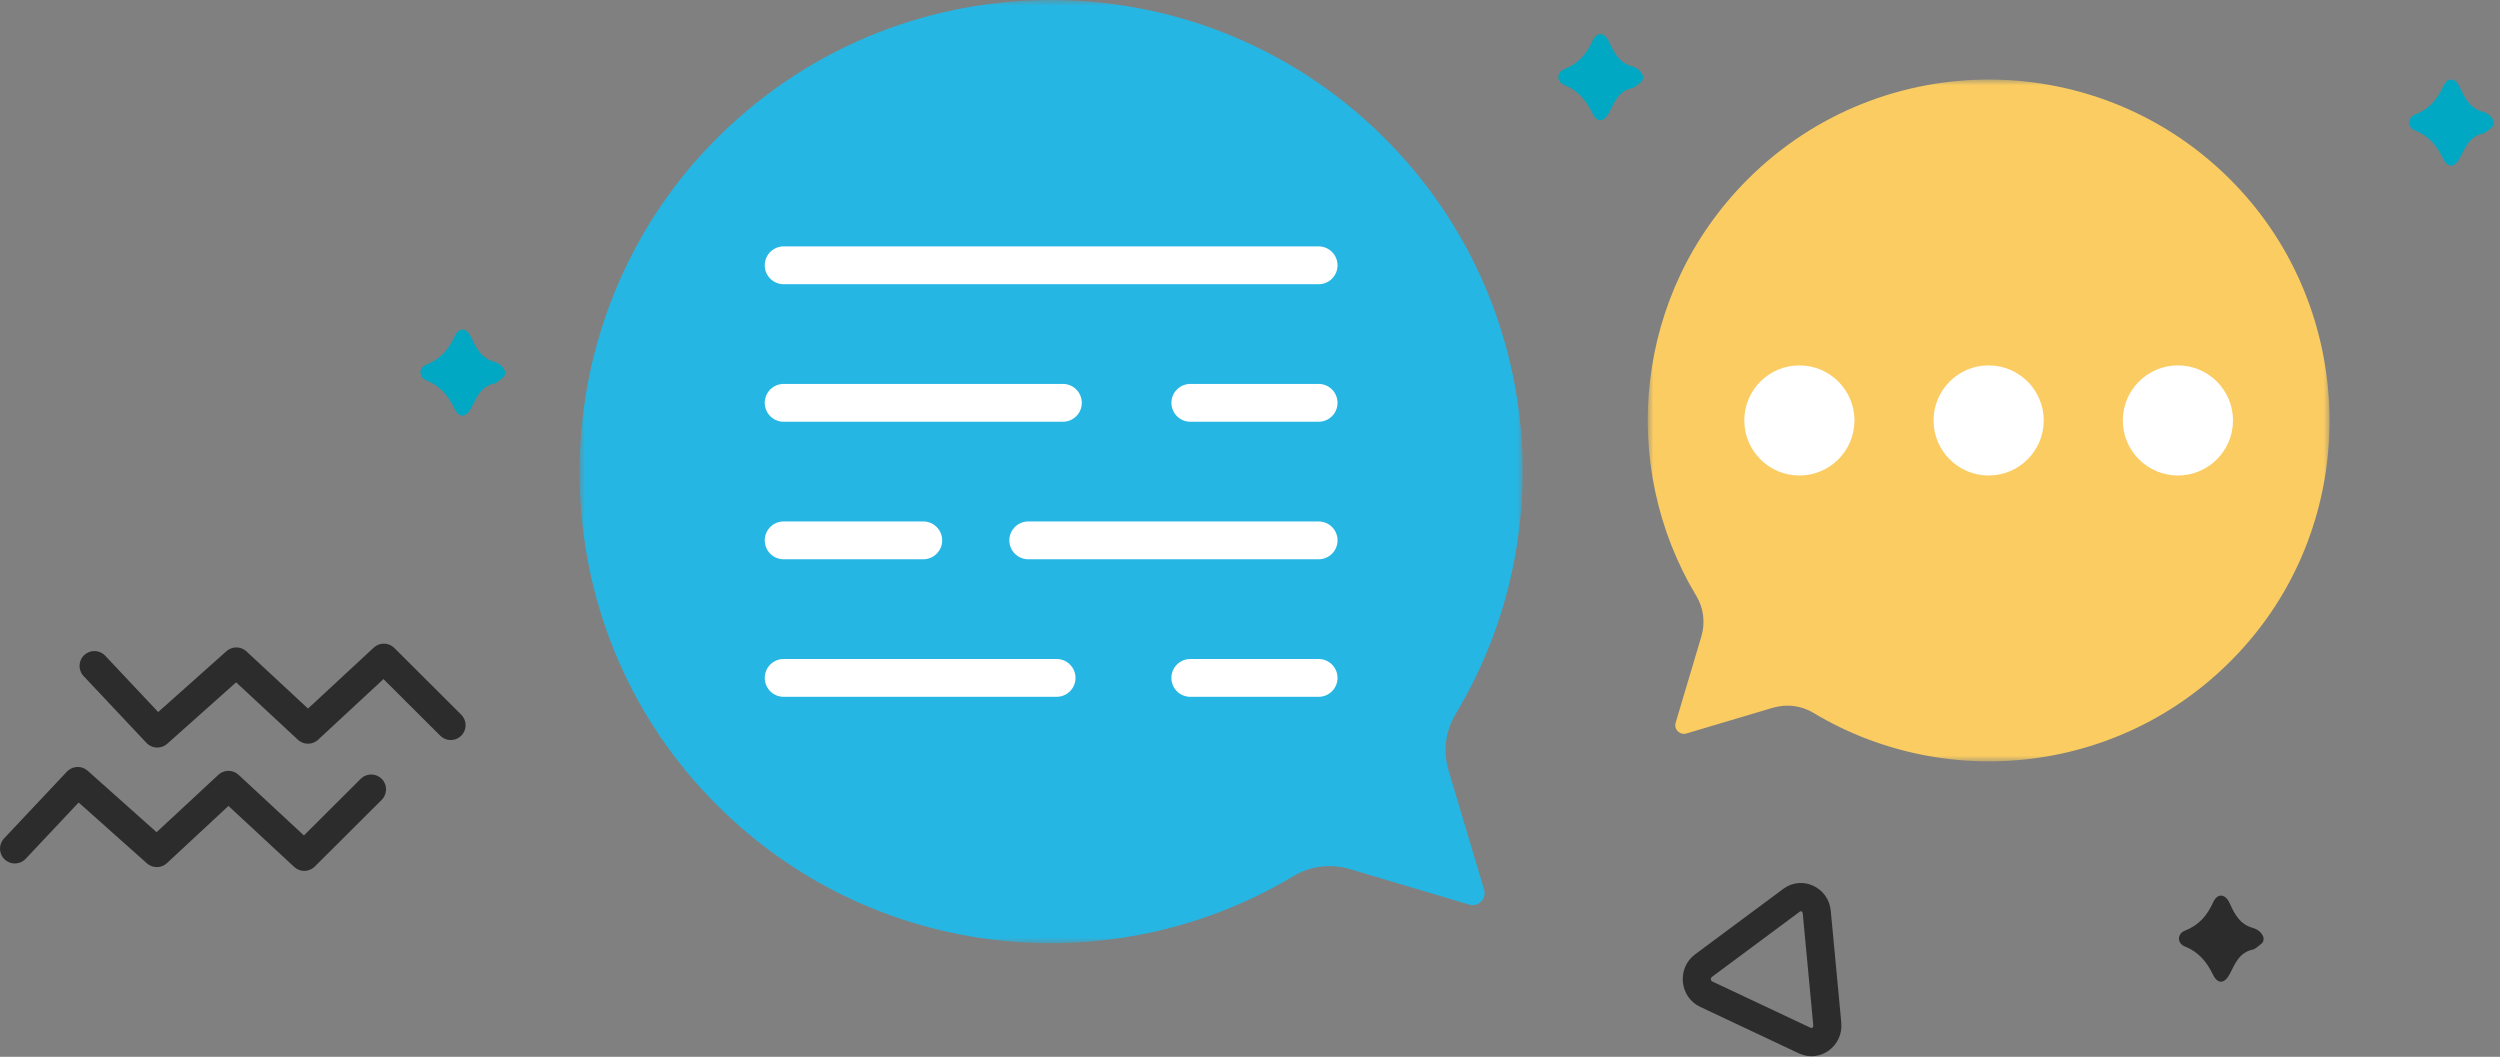
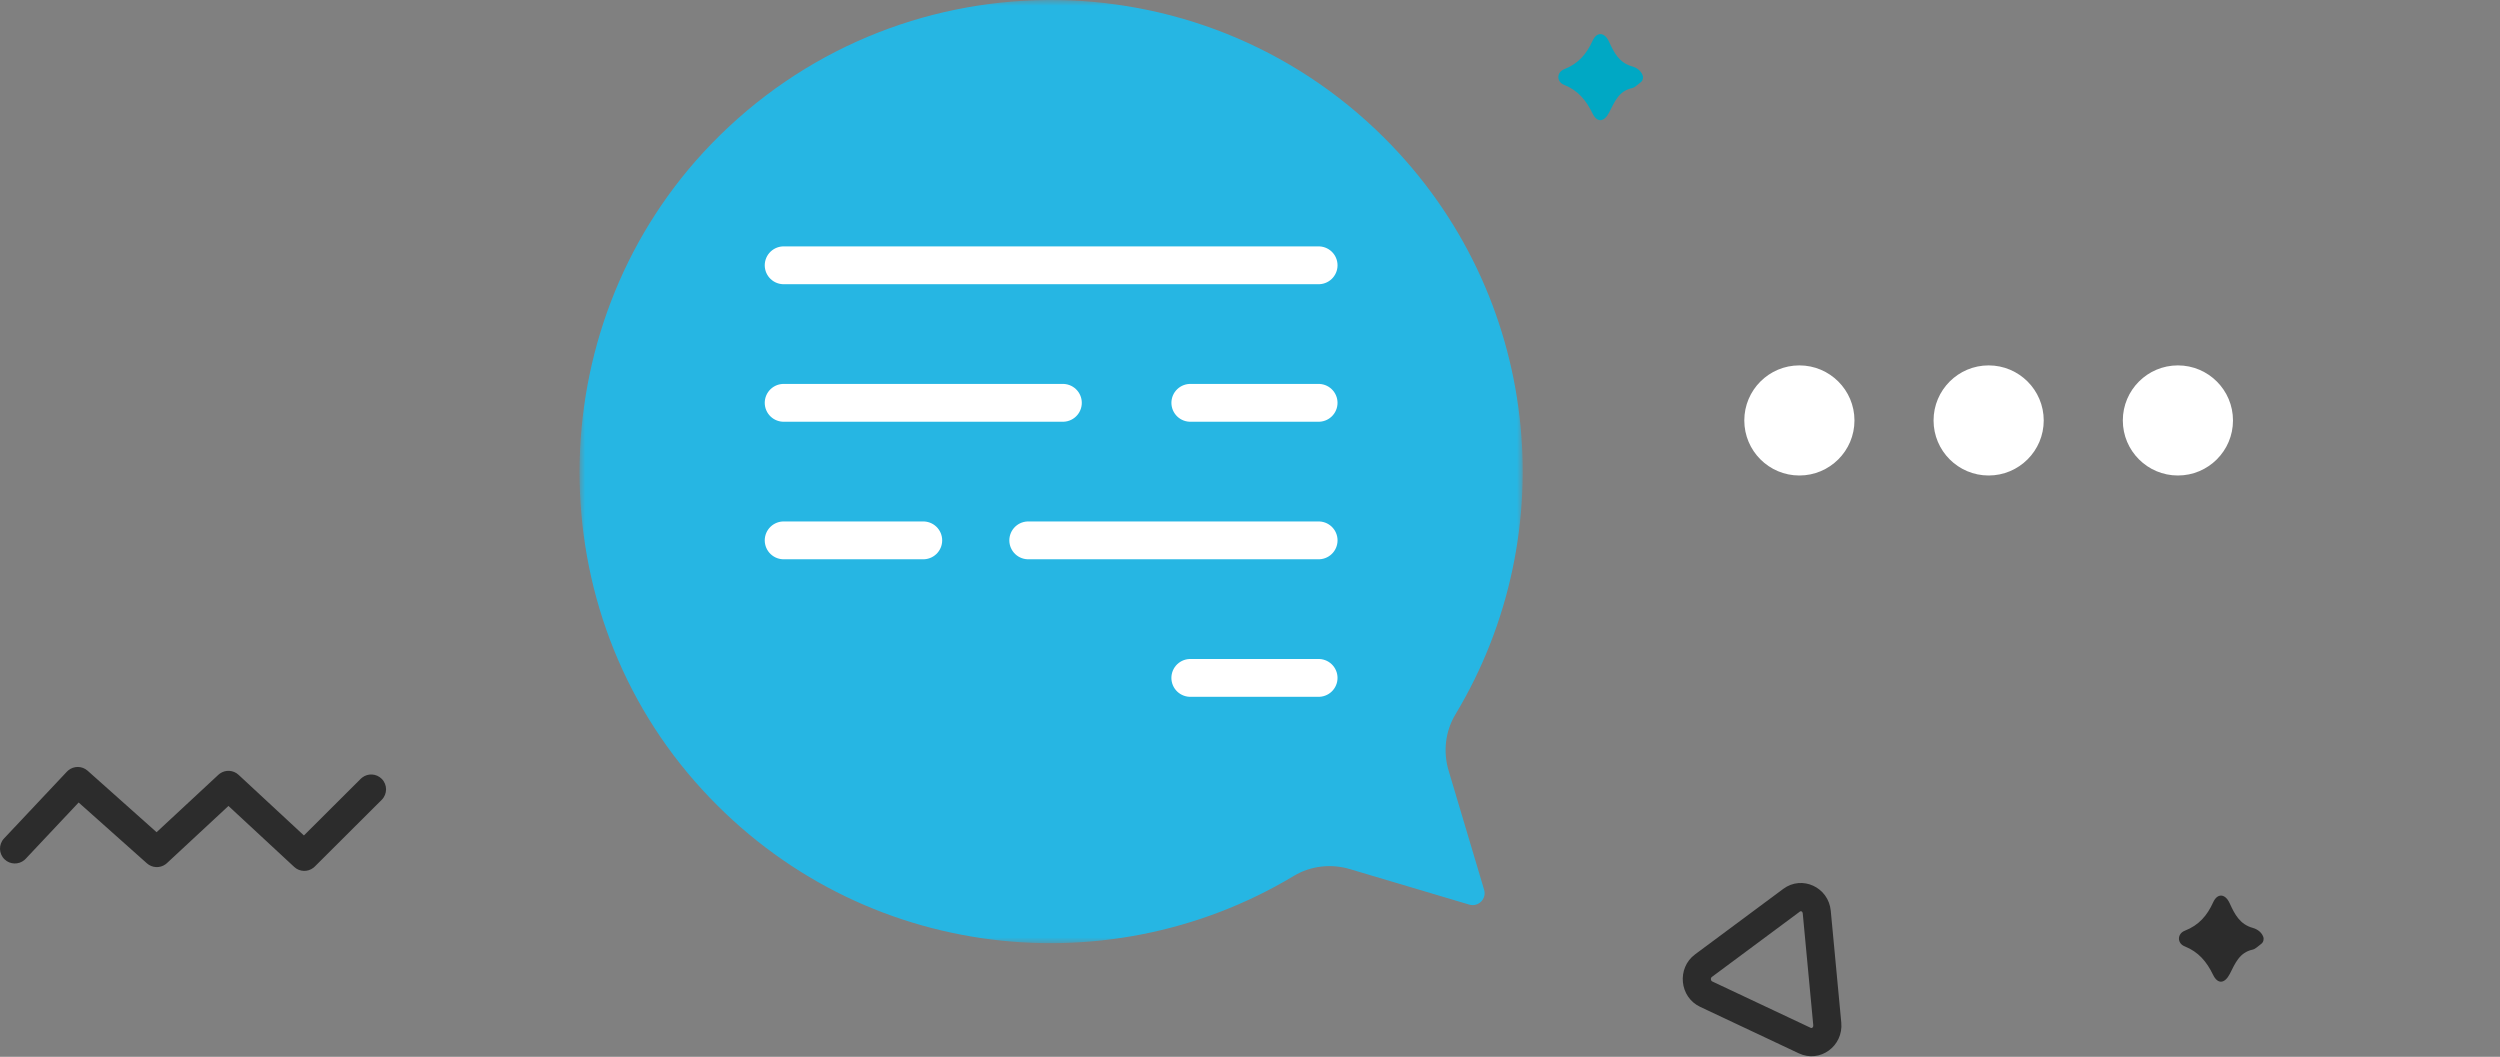
<svg xmlns="http://www.w3.org/2000/svg" xmlns:xlink="http://www.w3.org/1999/xlink" width="220" height="93" viewBox="0 0 220 93">
  <rect x="0" y="0" width="220" height="93" fill="#808080" stroke="none" />
  <defs>
    <path id="iewohentea" d="M0 0L83 0 83 83 0 83z" />
-     <path id="cp0fxfcb8c" d="M0 0L60 0 60 60 0 60z" />
  </defs>
  <g fill="none" fill-rule="evenodd">
    <g>
      <g>
        <g>
          <g>
            <g transform="translate(-466, -1524) translate(0, 1524) translate(466, 0) translate(51, 0)">
              <mask id="cfotk1bsub" fill="#fff">
                <use xlink:href="#iewohentea" />
              </mask>
              <path fill="#26B6E3" d="M70.841 12.156C54.442-4.23 27.742-4.05 11.571 12.694-3.279 28.065-3.926 52.7 10.156 68.776c13.67 15.608 35.971 18.365 52.707 8.3 1.479-.889 3.275-1.086 4.93-.594l10.5 3.123c.802.237 1.548-.507 1.309-1.306l-3.127-10.496c-.493-1.66-.288-3.456.604-4.937 9.6-15.95 7.53-36.954-6.238-50.71" mask="url(#cfotk1bsub)" />
            </g>
-             <path stroke="#FFF" stroke-linecap="round" stroke-linejoin="round" stroke-width="3.33" d="M17.962 23.346L65.038 23.346M53.749 35.449L65.037 35.449M17.962 35.449L42.533 35.449M39.486 47.552L65.039 47.552M17.962 47.552L30.247 47.552M53.747 59.655L65.037 59.655M17.962 59.655L41.98 59.655" transform="translate(-466, -1524) translate(0, 1524) translate(466, 0) translate(51, 0)" />
+             <path stroke="#FFF" stroke-linecap="round" stroke-linejoin="round" stroke-width="3.33" d="M17.962 23.346L65.038 23.346M53.749 35.449L65.037 35.449M17.962 35.449L42.533 35.449M39.486 47.552L65.039 47.552M17.962 47.552L30.247 47.552M53.747 59.655L65.037 59.655M17.962 59.655" transform="translate(-466, -1524) translate(0, 1524) translate(466, 0) translate(51, 0)" />
          </g>
          <g>
            <g transform="translate(-466, -1524) translate(0, 1524) translate(466, 0) translate(145, 7)">
              <mask id="82gwu16c7d" fill="#fff">
                <use xlink:href="#cp0fxfcb8c" />
              </mask>
              <path fill="#FACC62" d="M8.789 8.787c11.855-11.845 31.155-11.716 42.847.39 10.734 11.111 11.202 28.92 1.024 40.54-9.884 11.283-26.006 13.278-38.104 6-1.07-.643-2.364-.786-3.561-.43l-7.593 2.259c-.579.17-1.118-.368-.945-.946l2.26-7.587c.357-1.198.21-2.497-.438-3.568-6.939-11.53-5.441-26.715 4.51-36.658" mask="url(#82gwu16c7d)" />
            </g>
            <path fill="#FFF" d="M18.193 30c0 2.674-2.172 4.844-4.849 4.844S8.498 32.674 8.498 30c0-2.675 2.17-4.845 4.846-4.845 2.677 0 4.849 2.17 4.849 4.845M34.848 30c0 2.674-2.172 4.844-4.849 4.844-2.676 0-4.846-2.17-4.846-4.844 0-2.675 2.17-4.845 4.846-4.845 2.677 0 4.849 2.17 4.849 4.845M51.503 30c0 2.674-2.171 4.844-4.848 4.844s-4.847-2.17-4.847-4.844c0-2.675 2.17-4.845 4.847-4.845 2.677 0 4.848 2.17 4.848 4.845" transform="translate(-466, -1524) translate(0, 1524) translate(466, 0) translate(145, 7)" />
          </g>
          <path fill="#2C2C2C" fill-rule="nonzero" d="M199.198 82.548c.015.295-.096.44-.26.553-.232.162-.447.406-.703.464-1.179.255-1.546 1.23-2.011 2.135-.445.865-1.057.943-1.478.076-.562-1.155-1.272-2.009-2.501-2.501-.67-.266-.663-1.103.018-1.372 1.239-.486 1.959-1.32 2.497-2.501.376-.833 1.064-.76 1.444.07.444.972.892 1.87 2.057 2.188.426.117.839.444.937.888" transform="translate(-466, -1524) translate(0, 1524) translate(466, 0)" />
-           <path fill="#00A8C4" fill-rule="nonzero" d="M219.45 10.736c.016.295-.095.44-.259.553-.232.162-.448.406-.704.464-1.179.255-1.546 1.23-2.011 2.135-.444.865-1.057.943-1.478.076-.562-1.155-1.271-2.009-2.5-2.501-.67-.266-.663-1.103.017-1.372 1.24-.486 1.96-1.32 2.497-2.501.377-.833 1.064-.76 1.444.07.445.972.893 1.87 2.057 2.188.426.117.839.444.937.888M44.45 32.736c.016.295-.095.44-.259.553-.232.162-.448.406-.704.464-1.179.255-1.546 1.23-2.011 2.135-.444.865-1.057.943-1.478.076-.562-1.155-1.271-2.009-2.5-2.501-.67-.266-.663-1.103.017-1.372 1.24-.486 1.96-1.32 2.497-2.501.377-.833 1.064-.76 1.444.07.445.972.893 1.87 2.057 2.188.426.117.839.444.937.888" transform="translate(-466, -1524) translate(0, 1524) translate(466, 0)" />
          <g fill="#00A8C4" fill-rule="nonzero">
            <g>
              <path d="M7.45 3.736c.016.295-.095.44-.259.553-.232.162-.448.406-.704.464-1.179.255-1.546 1.23-2.011 2.135-.444.865-1.057.943-1.478.076-.562-1.155-1.271-2.009-2.5-2.501-.67-.266-.663-1.103.017-1.372 1.24-.486 1.96-1.32 2.497-2.501.377-.833 1.064-.76 1.444.07.445.972.893 1.87 2.057 2.188.426.117.839.444.937.888" transform="translate(-466, -1524) translate(0, 1524) translate(466, 0) translate(137.134, 3)" />
            </g>
          </g>
          <g fill="#2C2C2C" fill-rule="nonzero">
            <g>
              <path d="M25.89.349c.474-.44 1.192-.463 1.69-.073l.12.105 5.89 5.872c.51.51.512 1.337.002 1.848-.47.471-1.211.509-1.724.11l-.124-.108-4.999-4.984-5.753 5.338c-.46.426-1.15.462-1.647.106l-.13-.107-5.436-5.05-6.068 5.41c-.488.434-1.213.438-1.704.03l-.117-.11L.355 2.855c-.494-.526-.47-1.353.056-1.847C.896.55 1.638.538 2.138.95l.12.113L6.92 6.019 12.93.664c.46-.41 1.14-.439 1.63-.087l.128.105 5.416 5.033L25.89.35z" transform="translate(-466, -1524) translate(0, 1524) translate(466, 0) translate(0, 56.64) translate(0, 10.853) translate(16.987, 4.573) scale(1, -1) translate(-16.987, -4.573)" />
            </g>
-             <path d="M32.89.349c.474-.44 1.192-.463 1.69-.073l.12.105 5.89 5.872c.51.51.512 1.337.002 1.848-.47.471-1.211.509-1.724.11l-.124-.108-4.999-4.984-5.753 5.338c-.46.426-1.15.462-1.647.106l-.13-.107-5.436-5.05-6.068 5.41c-.488.434-1.213.438-1.704.03l-.117-.11-5.535-5.881c-.494-.526-.47-1.353.056-1.847C7.896.55 8.638.538 9.138.95l.12.113 4.662 4.955L19.93.664c.46-.41 1.14-.439 1.63-.087l.128.105 5.416 5.033L32.89.35z" transform="translate(-466, -1524) translate(0, 1524) translate(466, 0) translate(0, 56.64)" />
          </g>
          <g fill="#2C2C2C" fill-rule="nonzero">
            <g>
              <path d="M10.217.254L1.532 4.346c-1.83.861-2.072 3.412-.447 4.62l7.758 5.76c1.663 1.235 3.987.14 4.181-1.92l.927-9.851c.193-2.052-1.867-3.58-3.734-2.701zm1.055 2.24c.099-.047.23.051.214.229l-.927 9.851c-.016.168-.149.23-.24.164l-7.758-5.76c-.128-.095-.105-.33.026-.392l8.685-4.092z" transform="translate(-466, -1524) translate(0, 1524) translate(466, 0) translate(155.064, 85.326) scale(1, -1) translate(-155.064, -85.326) translate(148.082, 77.703)" />
            </g>
          </g>
        </g>
      </g>
    </g>
  </g>
</svg>